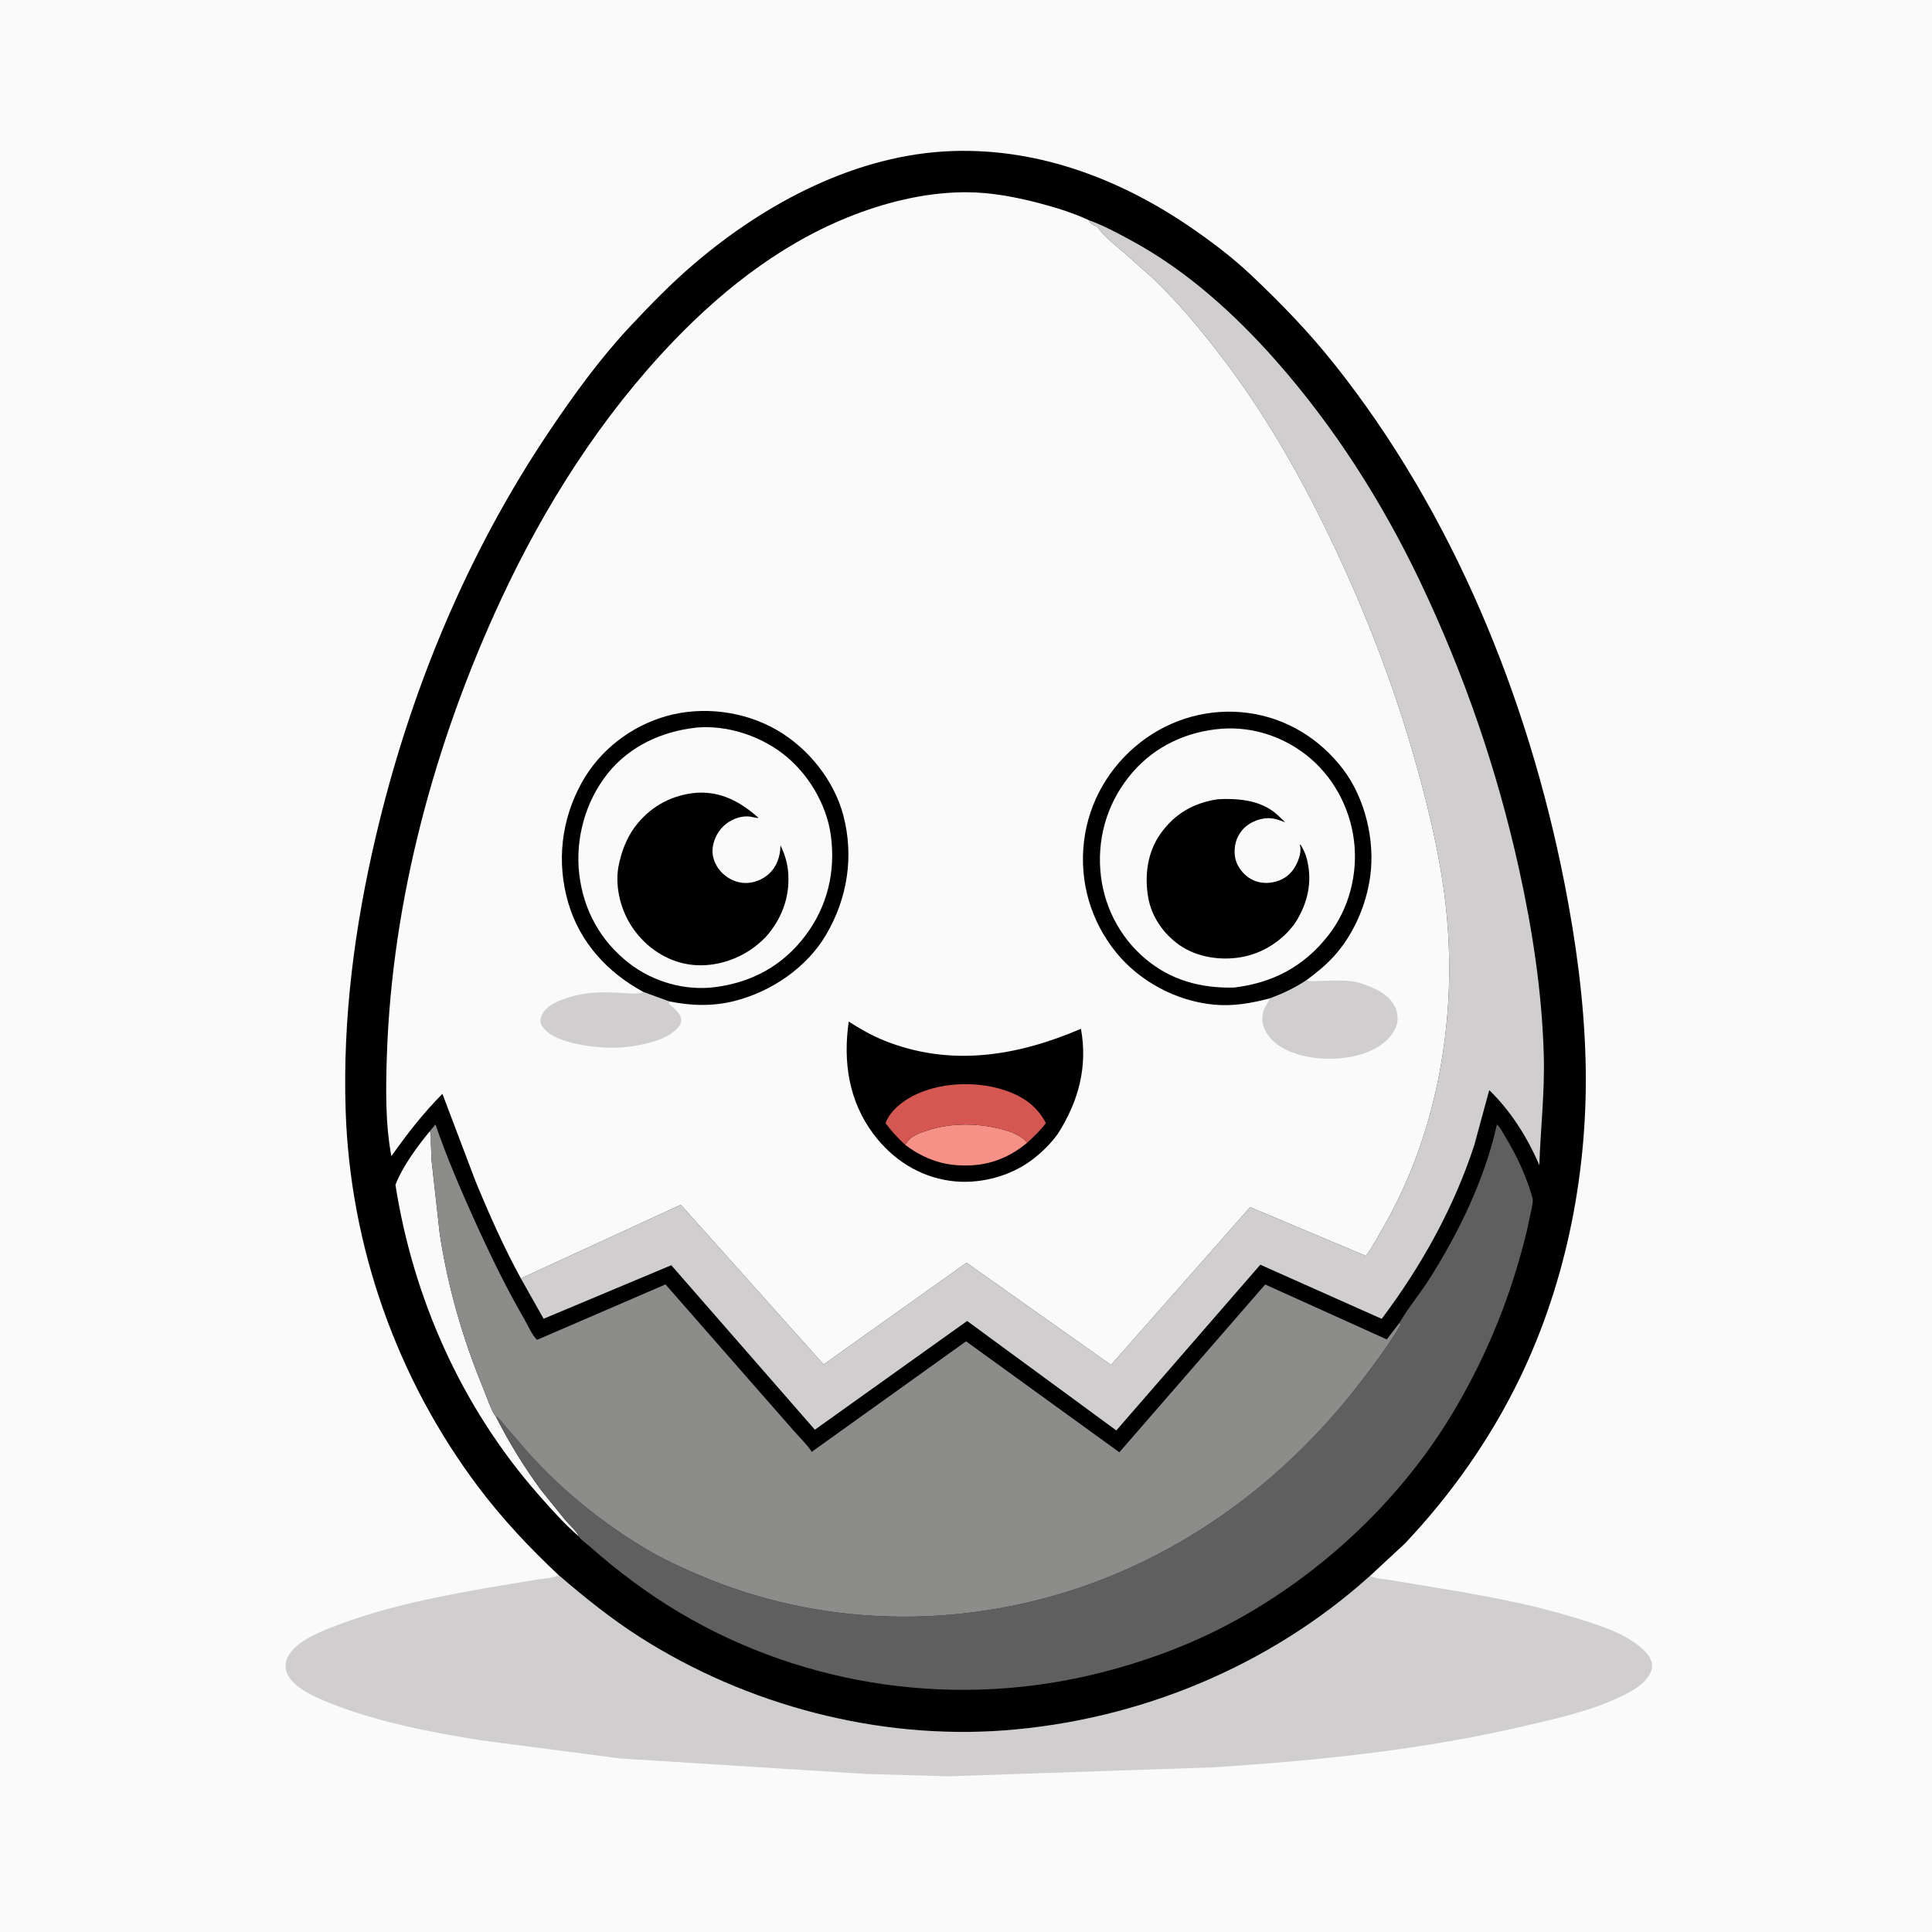
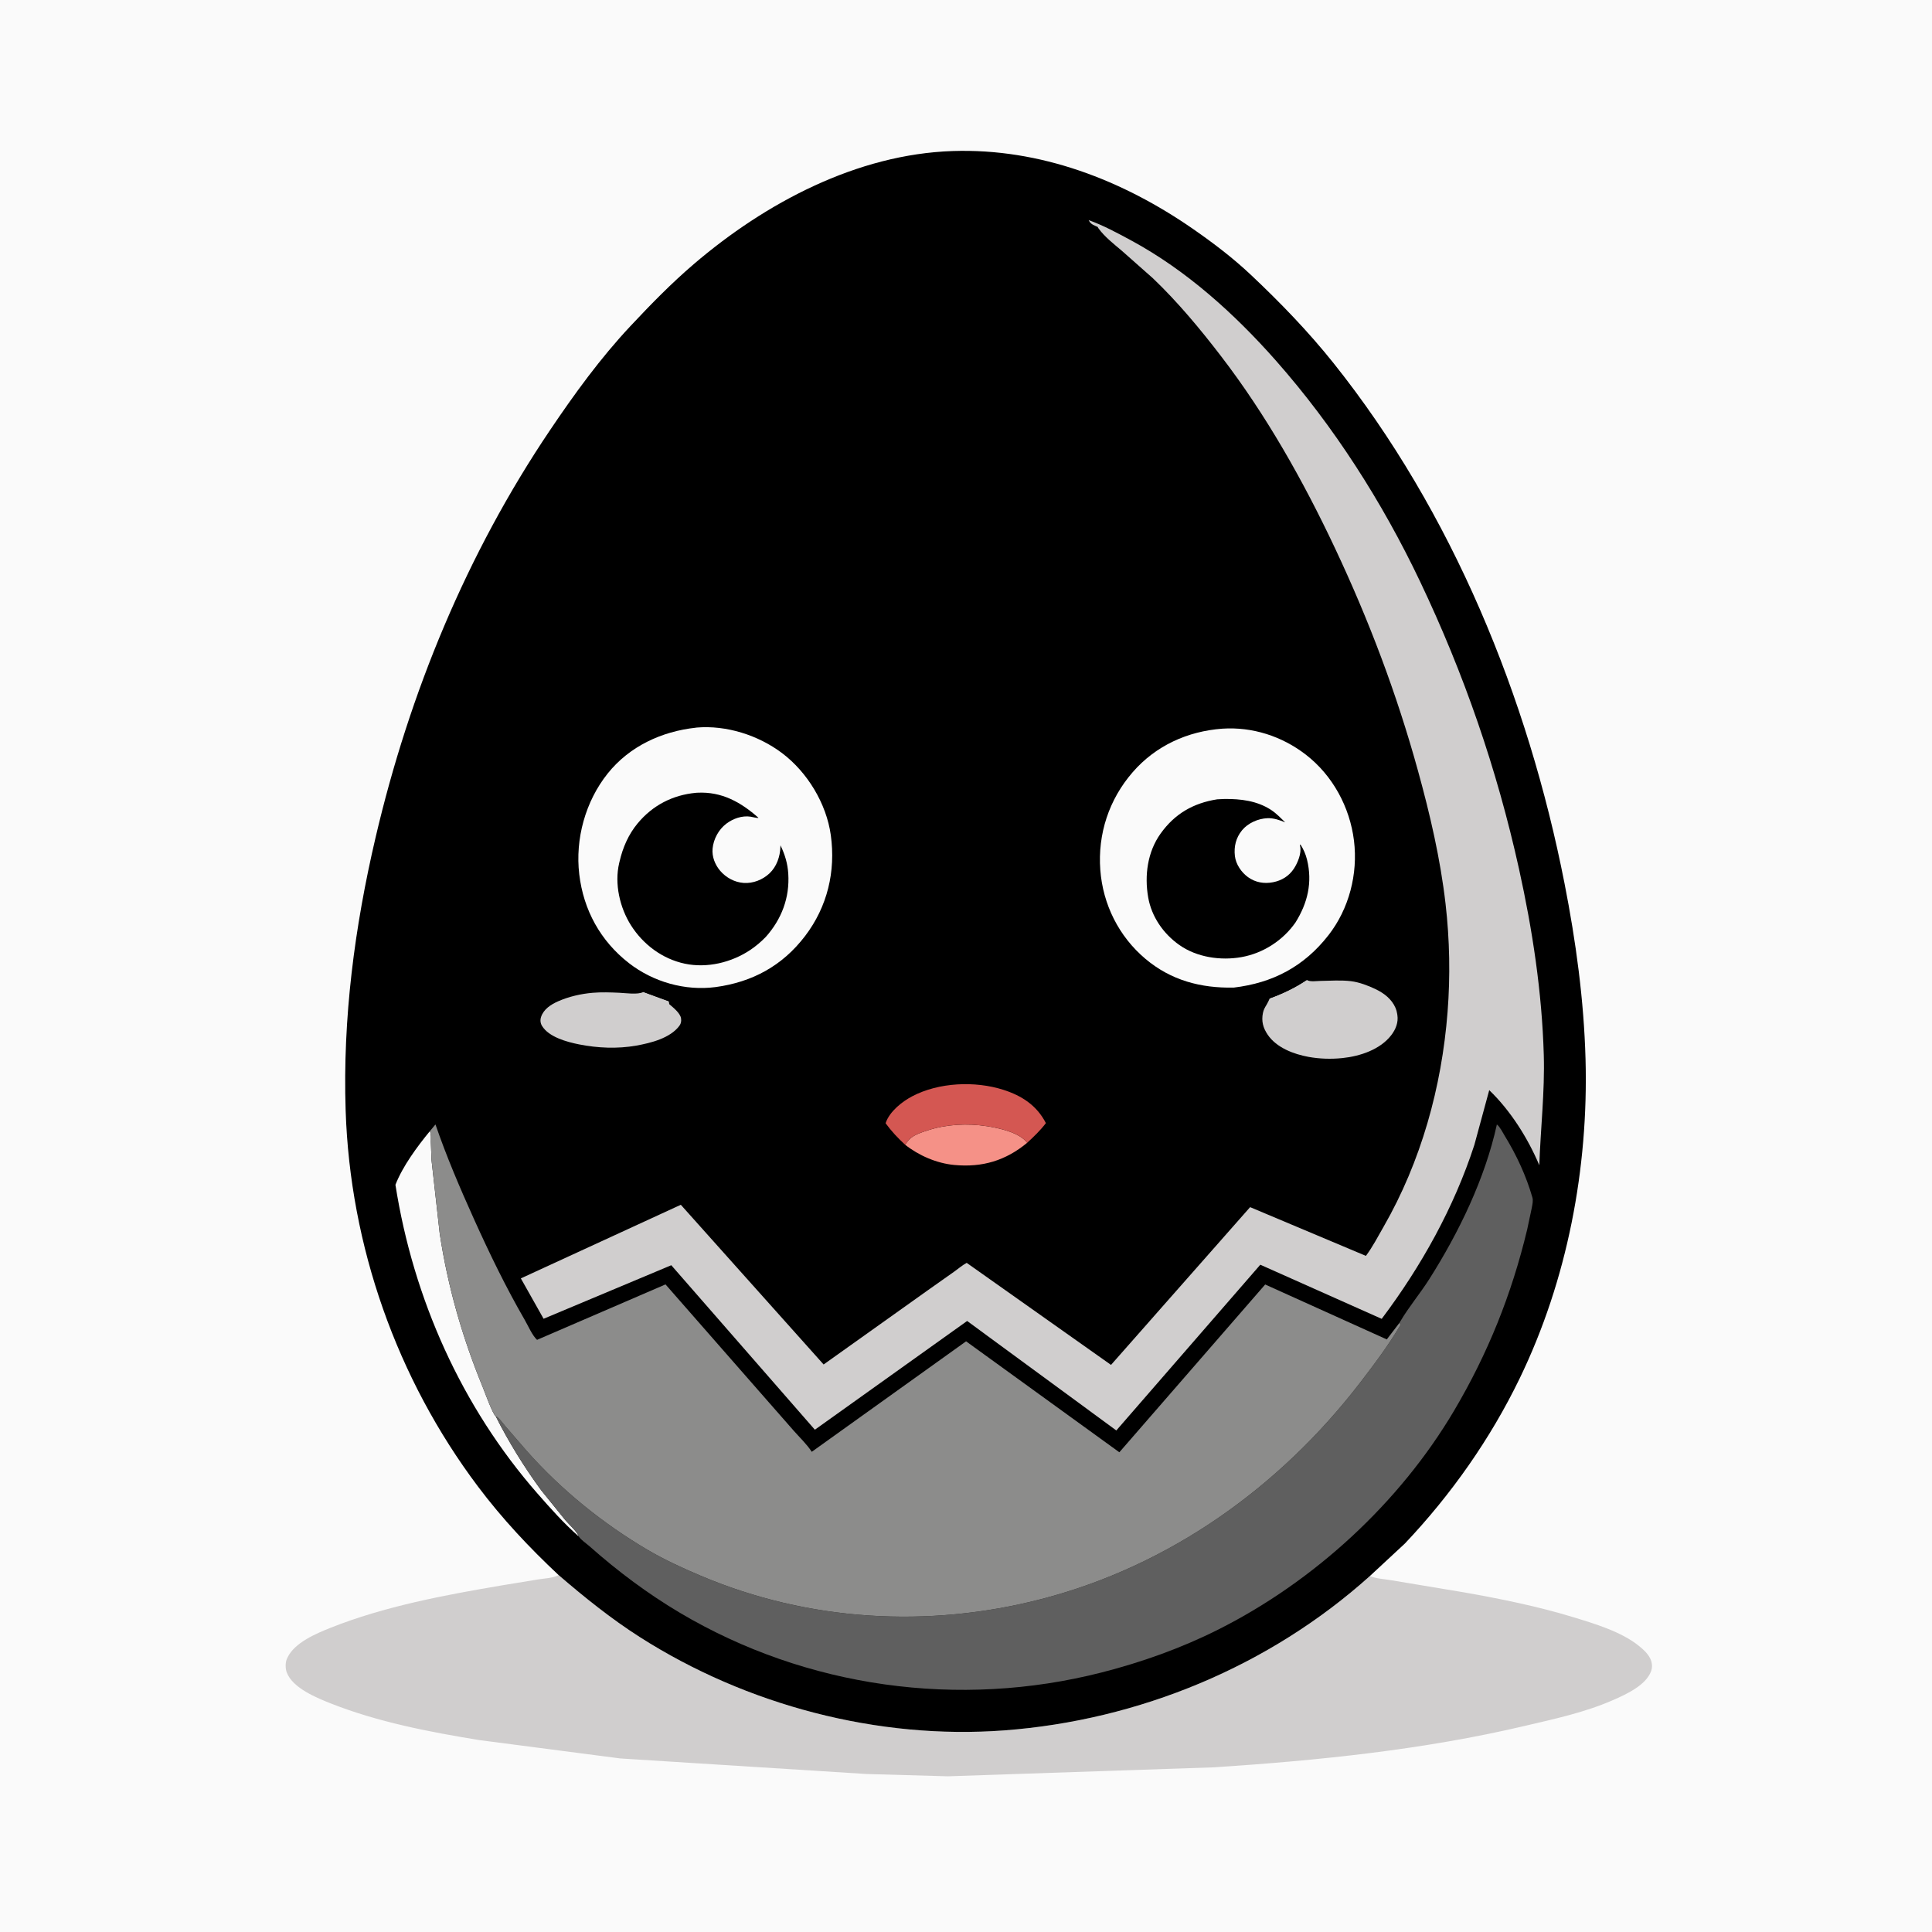
<svg xmlns="http://www.w3.org/2000/svg" version="1.1" style="display: block;" viewBox="0 0 2048 2048" width="1024" height="1024">
  <path transform="translate(0,0)" fill="rgb(250,250,250)" d="M -0 -0 L 2048 0 L 2048 2048 L -0 2048 L -0 -0 z" />
  <path transform="translate(0,0)" fill="rgb(208,206,206)" d="M 592.177 1669.67 C 619.453 1693.15 647.781 1715.94 678.156 1735.34 C 791.41 1807.65 930.696 1844.35 1064.75 1834.27 C 1207.4 1823.54 1345.6 1766.42 1452.2 1670.59 C 1458.15 1673.48 1467.65 1673.86 1474.3 1675.05 L 1552.22 1688.02 C 1590.39 1694.76 1629.91 1702.76 1667 1714.06 C 1689.91 1721.04 1718.63 1729.54 1737.46 1744.84 C 1742.07 1748.59 1746.55 1752.61 1749.25 1758.01 C 1751.34 1762.2 1751.86 1767.19 1750.19 1771.64 C 1744.64 1786.42 1724.29 1795.83 1710.65 1801.84 C 1680.4 1815.18 1648.2 1822.04 1616.15 1829.58 C 1508.7 1854.88 1397.51 1866.17 1287.5 1873.41 L 1004.82 1882.96 L 918.496 1880.52 L 657.438 1864.02 L 507.871 1844.54 C 455.417 1835.97 401.026 1825.54 351.406 1806.01 C 335.872 1799.89 310.41 1789.57 304.034 1773.01 C 302.405 1768.78 302.348 1762.28 304.239 1758.14 L 304.799 1757 C 312.312 1741.23 335.058 1731.64 350.403 1725.53 C 407.614 1702.73 471.449 1690.83 532.031 1680.56 L 570.667 1674.22 C 577.364 1673.15 585.269 1672.98 591.431 1670.05 L 592.177 1669.67 z" />
  <path transform="translate(0,0)" fill="rgb(0,0,0)" d="M 592.177 1669.67 C 561.116 1640.57 532.466 1610.04 506.845 1576 C 420.485 1461.28 371.074 1320.65 366.396 1177.07 C 363.213 1079.35 375.865 982.904 398.109 887.835 C 434.04 734.271 494.737 586.991 583.033 456 C 609.077 417.363 636.467 379.606 668.394 345.549 C 689.911 322.596 711.603 300.356 735.536 279.887 C 811.402 215.001 908.384 163.465 1009.94 160.101 C 1102.66 157.03 1190.09 190.863 1265.32 243.154 C 1286.57 257.929 1307.06 273.516 1325.92 291.29 C 1357.12 320.695 1386.92 351.481 1413.68 385.018 C 1539.58 542.774 1619.77 739.365 1658.46 936.452 C 1670.55 998.04 1679.03 1060.16 1680.74 1122.98 C 1683.89 1238.59 1661.43 1356.8 1610.93 1461.15 C 1579.89 1525.3 1538.17 1584.52 1489.23 1636.21 L 1452.2 1670.59 C 1345.6 1766.42 1207.4 1823.54 1064.75 1834.27 C 930.696 1844.35 791.41 1807.65 678.156 1735.34 C 647.781 1715.94 619.453 1693.15 592.177 1669.67 z" />
  <path transform="translate(0,0)" fill="rgb(250,250,250)" d="M 455.681 1199.07 C 457.214 1202.62 456.701 1206.71 456.721 1210.51 L 457.418 1229.63 L 466.126 1307.57 C 474.602 1363.77 490.112 1417.72 511.657 1470.24 C 513.858 1475.61 522.318 1499.26 525.488 1501.28 C 539.022 1528.21 555.815 1555.45 573.7 1579.76 L 599.42 1611.56 C 603.66 1616.56 611.142 1622.89 613.552 1628.73 C 597.882 1615.07 583.584 1599 569.885 1583.36 C 489.352 1491.43 438.051 1376.43 419.185 1255.94 C 426.866 1236.19 442.228 1215.48 455.681 1199.07 z" />
  <path transform="translate(0,0)" fill="rgb(95,95,95)" d="M 1483.59 1402.14 L 1484.34 1400.83 C 1493.41 1385.35 1505.39 1371.23 1515.05 1356 C 1546.4 1306.6 1574.22 1249.34 1586.74 1192 C 1590 1194.42 1592.93 1200.5 1595.07 1204 C 1607.6 1224.49 1617.77 1246.29 1624.4 1269.38 C 1625.42 1272.93 1624.35 1277.02 1623.72 1280.58 L 1618.91 1303.16 C 1602.46 1371.97 1577.24 1434.79 1541.25 1495.6 C 1483.43 1593.3 1392.72 1676.53 1291.34 1727.42 C 1252.08 1747.14 1210.37 1762 1167.84 1772.86 C 1016.79 1811.44 854.789 1789.2 720.548 1709.52 C 686.511 1689.32 654.631 1665.45 625.051 1639.22 C 621.572 1636.13 615.928 1632.52 613.552 1628.73 C 611.142 1622.89 603.66 1616.56 599.42 1611.56 L 573.7 1579.76 C 555.815 1555.45 539.022 1528.21 525.488 1501.28 C 527.993 1501.64 533.641 1509.42 535.605 1511.71 L 558.676 1538.37 C 594.969 1579.31 639.085 1614.98 686.185 1642.72 C 704.323 1653.4 723.367 1662.13 742.725 1670.33 C 857.014 1718.75 983.97 1726.17 1104 1695.05 C 1239.8 1659.84 1356.49 1576.5 1441.63 1465.86 C 1456.82 1446.12 1471.85 1426.1 1484.5 1404.6 L 1483.59 1402.14 z" />
  <path transform="translate(0,0)" fill="rgb(208,206,206)" d="M 1154.01 233.338 C 1169.4 238.801 1184.68 247.087 1199.02 254.837 C 1257.56 286.469 1308.68 332.636 1352.51 382.267 C 1414.1 452.015 1465.3 532.305 1505.28 616.282 C 1551.95 714.331 1586.73 814.95 1610.19 921 C 1624.53 985.846 1634.55 1051.79 1636.47 1118.24 C 1637.61 1157.43 1633.07 1196.14 1631.73 1235.21 C 1619.62 1206.52 1601.24 1177.28 1578.65 1155.61 L 1562.88 1213.65 C 1541.28 1280.09 1506.57 1342.32 1464.66 1398.03 L 1335.98 1340.65 L 1183.35 1516.34 L 1025.21 1400.29 L 863.791 1515.56 L 711.585 1341.19 L 576.235 1397.95 L 552.125 1355.15 L 721.697 1277.11 L 873.063 1446.41 L 983.366 1367.85 L 1011.51 1347.97 C 1015.84 1344.92 1020.08 1341.19 1024.74 1338.68 L 1177.72 1446.85 L 1325.18 1279.62 L 1447.92 1331.28 C 1455 1321.79 1460.73 1310.73 1466.63 1300.45 C 1506.4 1231.26 1528.29 1152.3 1534.47 1072.94 C 1537.44 1034.82 1536.73 996.177 1532.36 958.193 C 1526.86 910.356 1515.91 863.349 1503.11 817 C 1480.5 735.092 1451.16 657.495 1414.95 580.673 C 1381.49 509.696 1342.19 439.859 1294.32 377.504 C 1272.23 348.721 1248.34 319.971 1222.07 294.923 L 1189.1 265.754 C 1180.9 258.803 1170.86 250.966 1164.56 242.235 L 1163.49 240.5 C 1160.43 239.148 1156.9 237.972 1155.01 235.037 L 1154.01 233.338 z" />
  <path transform="translate(0,0)" fill="rgb(140,140,139)" d="M 455.681 1199.07 L 461.605 1191.96 C 473.297 1225.95 487.661 1259.55 502.449 1292.31 C 518.974 1328.91 536.222 1364.57 556.35 1399.35 C 559.945 1405.57 564.193 1415.6 569.292 1420.29 L 705.468 1361.52 L 802.733 1472.55 L 841.277 1516.5 C 847.524 1523.65 855.394 1531.01 860.485 1538.99 L 1024.09 1421.86 L 1186.56 1539.47 L 1341.15 1361.61 L 1470.06 1419.83 L 1483.59 1402.14 L 1484.5 1404.6 C 1471.85 1426.1 1456.82 1446.12 1441.63 1465.86 C 1356.49 1576.5 1239.8 1659.84 1104 1695.05 C 983.97 1726.17 857.014 1718.75 742.725 1670.33 C 723.367 1662.13 704.323 1653.4 686.185 1642.72 C 639.085 1614.98 594.969 1579.31 558.676 1538.37 L 535.605 1511.71 C 533.641 1509.42 527.993 1501.64 525.488 1501.28 C 522.318 1499.26 513.858 1475.61 511.657 1470.24 C 490.112 1417.72 474.602 1363.77 466.126 1307.57 L 457.418 1229.63 L 456.721 1210.51 C 456.701 1206.71 457.214 1202.62 455.681 1199.07 z" />
-   <path transform="translate(0,0)" fill="rgb(250,250,250)" d="M 552.125 1355.15 C 533.983 1322.1 518.522 1287.13 504.14 1252.31 L 468.972 1159.53 C 448.265 1180.31 431.865 1201.75 414.866 1225.54 C 408.353 1191.08 408.945 1153.19 410.118 1118.27 C 415.664 953.064 461.258 785.902 530.68 636.363 C 577.196 536.167 637.845 440.684 714.6 360.944 C 770.619 302.747 836.191 252.698 912.715 224.973 C 951.506 210.918 993.828 202.062 1035.21 204.106 C 1057.39 205.201 1080.33 209.795 1101.78 215.416 C 1119.31 220.011 1137.55 225.656 1154.01 233.338 L 1155.01 235.037 C 1156.9 237.972 1160.43 239.148 1163.49 240.5 L 1164.56 242.235 C 1170.86 250.966 1180.9 258.803 1189.1 265.754 L 1222.07 294.923 C 1248.34 319.971 1272.23 348.721 1294.32 377.504 C 1342.19 439.859 1381.49 509.696 1414.95 580.673 C 1451.16 657.495 1480.5 735.092 1503.11 817 C 1515.91 863.349 1526.86 910.356 1532.36 958.193 C 1536.73 996.177 1537.44 1034.82 1534.47 1072.94 C 1528.29 1152.3 1506.4 1231.26 1466.63 1300.45 C 1460.73 1310.73 1455 1321.79 1447.92 1331.28 L 1325.18 1279.62 L 1177.72 1446.85 L 1024.74 1338.68 C 1020.08 1341.19 1015.84 1344.92 1011.51 1347.97 L 983.366 1367.85 L 873.063 1446.41 L 721.697 1277.11 L 552.125 1355.15 z" />
  <path transform="translate(0,0)" fill="rgb(208,206,206)" d="M 682.019 1051.52 L 708.965 1061.38 L 709.444 1064.45 C 713.413 1067.85 721.14 1073.92 721.934 1079.5 C 722.355 1082.45 721.957 1084.99 720.196 1087.36 C 710.423 1100.56 689.778 1105.65 674.5 1108.38 C 654.573 1111.93 633.446 1111.03 613.656 1107.06 C 600.837 1104.49 581.772 1099.33 574.572 1087.51 C 572.8 1084.6 572.483 1081.26 573.546 1078.02 C 576.24 1069.8 583.931 1064.85 591.449 1061.5 C 602.821 1056.43 615.973 1053.43 628.381 1052.39 C 637.565 1051.62 647.109 1051.95 656.302 1052.36 C 663.226 1052.66 676.106 1054.67 682.019 1051.52 z" />
  <path transform="translate(0,0)" fill="rgb(208,206,206)" d="M 1385.22 1038.78 L 1386.43 1039.36 C 1389.69 1040.8 1396.04 1039.88 1399.74 1039.81 C 1410.23 1039.6 1421.71 1038.84 1432.1 1040.09 C 1440.65 1041.13 1450.4 1044.79 1458.1 1048.5 C 1467.16 1052.86 1475.26 1059.02 1479.33 1068.49 C 1480.2 1070.52 1480.68 1072.34 1481.02 1074.5 L 1481.26 1075.89 C 1482.47 1083.77 1479.6 1091.01 1474.84 1097.25 C 1463.14 1112.58 1441.7 1119.65 1423.19 1121.58 C 1411.16 1122.84 1398.89 1122.49 1387 1120.32 C 1371.38 1117.47 1353.09 1110.59 1343.78 1096.78 C 1338.86 1089.48 1337 1082.5 1338.76 1073.78 C 1339.44 1070.38 1340.84 1067.98 1342.62 1065.06 C 1343.94 1062.9 1344.95 1060.62 1345.97 1058.31 C 1360.25 1053.07 1372.49 1047.25 1385.22 1038.78 z" />
  <path transform="translate(0,0)" fill="rgb(0,0,0)" d="M 899.682 1082.92 C 911.719 1090.6 923.876 1097.62 937.151 1102.96 C 1007.46 1131.27 1077.99 1119.64 1145.85 1090.58 C 1153.23 1131.29 1143.09 1167.8 1121.31 1201.98 C 1113.72 1212.43 1104.88 1221.13 1094.65 1228.98 C 1070.49 1247.48 1037.19 1255.9 1007.07 1251.7 C 973.914 1247.07 945.892 1228.79 925.907 1202.14 C 899.586 1167.04 893.591 1125.44 899.682 1082.92 z" />
  <path transform="translate(0,0)" fill="rgb(245,145,135)" d="M 959.487 1213.47 C 961.402 1210.77 963.398 1207.89 966.081 1205.89 C 970.989 1202.24 977.114 1200.28 982.88 1198.39 C 1003.16 1191.73 1025.37 1190.58 1046.42 1193.85 C 1059.15 1195.82 1080.91 1200.54 1088.83 1211.42 C 1065.97 1230.32 1041.3 1237.72 1011.59 1234.92 C 993.033 1233.18 974.032 1225 959.487 1213.47 z" />
  <path transform="translate(0,0)" fill="rgb(212,87,82)" d="M 959.487 1213.47 C 951.708 1206.36 945.033 1199.23 938.808 1190.74 L 939.036 1189.9 C 943.326 1178.01 956.19 1167.79 966.926 1162.14 C 995.105 1147.31 1033.52 1145.66 1063.5 1155.21 C 1083.25 1161.51 1099.11 1171.87 1108.69 1190.56 C 1102.81 1198.28 1095.96 1204.89 1088.83 1211.42 C 1080.91 1200.54 1059.15 1195.82 1046.42 1193.85 C 1025.37 1190.58 1003.16 1191.73 982.88 1198.39 C 977.114 1200.28 970.989 1202.24 966.081 1205.89 C 963.398 1207.89 961.402 1210.77 959.487 1213.47 z" />
  <path transform="translate(0,0)" fill="rgb(0,0,0)" d="M 682.019 1051.52 C 644.043 1030.94 614.695 999.086 602.402 957.125 C 589.739 913.901 594.914 868.863 616.716 829.544 C 635.754 795.207 668.872 769.611 706.56 759.044 C 744.977 748.273 788.431 753.821 822.952 773.547 C 856.534 792.737 884.116 826.92 894.003 864.5 C 905.392 907.788 898.316 952.37 875.729 990.796 C 855.254 1025.63 817.926 1051 779.165 1060.95 C 755.769 1066.95 732.508 1066.32 708.965 1061.38 L 682.019 1051.52 z" />
  <path transform="translate(0,0)" fill="rgb(250,250,250)" d="M 737.561 771.383 L 738.29 771.256 C 769.907 768.521 803.784 779.32 828.977 798.287 C 855.849 818.519 876.068 851.84 880.689 885.316 C 885.998 923.765 877.104 961.085 853.476 992.15 C 829.429 1023.76 797.506 1041.07 758.551 1046.34 C 726.212 1050.6 692.365 1040.89 666.722 1020.97 C 636.513 997.498 618.534 964.66 614.048 926.875 C 609.591 889.327 620.524 849.483 644.226 819.879 C 667.31 791.046 701.36 775.362 737.561 771.383 z" />
  <path transform="translate(0,0)" fill="rgb(0,0,0)" d="M 737.85 840.403 L 739.22 840.317 C 765.133 838.995 785.299 850.312 804.039 866.925 C 802.98 867.508 797.234 865.948 795.64 865.705 C 786.707 864.34 777.062 867.739 769.992 873.096 C 761.792 879.309 756.378 889.314 755.374 899.53 C 754.54 908.03 757.943 916.655 763.416 923.063 C 769.665 930.378 778.714 935.28 788.362 935.948 C 798.292 936.636 808.471 932.581 815.667 925.822 C 823.305 918.65 826.944 907.989 827.267 897.741 L 827.313 896.038 C 832.05 905.803 834.915 915.302 835.603 926.156 C 837.211 951.525 828.568 974.294 811.867 993.075 C 806.903 998.253 801.168 1003.09 795.198 1007.07 C 775.32 1020.31 749.591 1026.53 725.967 1021.55 C 702.165 1016.53 681.717 1001.22 668.81 980.797 C 656.965 962.056 651.223 936.822 656.334 914.988 L 656.812 913 C 660.255 898.26 666.237 884.447 675.987 872.731 C 691.924 853.58 713.151 842.675 737.85 840.403 z" />
  <path transform="translate(0,0)" fill="rgb(0,0,0)" d="M 1345.97 1058.31 C 1326.16 1063.52 1307.13 1066.92 1286.5 1064.93 C 1246.57 1061.06 1207.74 1040.26 1182.66 1009.03 C 1156.05 975.892 1144.05 934.27 1149.08 892 C 1154.07 850.026 1175.87 812.563 1209.2 786.676 C 1241.48 761.612 1282.47 750.263 1323.04 755.747 C 1363.59 761.226 1398.98 782.957 1423.64 815.346 C 1447.07 846.111 1457.78 890.922 1452.47 929.092 C 1448.2 959.705 1434.94 990.503 1414.13 1013.54 C 1405.38 1023.23 1395.63 1031.01 1385.22 1038.78 C 1372.49 1047.25 1360.25 1053.07 1345.97 1058.31 z" />
  <path transform="translate(0,0)" fill="rgb(250,250,250)" d="M 1295.75 772.424 C 1327.62 770.31 1358.93 780.419 1384.18 799.922 C 1412.68 821.943 1430.91 855.583 1435.28 891.156 C 1439.61 926.41 1430.07 963.375 1408.21 991.373 C 1382.23 1024.65 1349.17 1041.96 1307.78 1046.9 C 1272.9 1047.54 1241.38 1039.32 1214.16 1016.38 C 1186.04 992.685 1169.09 958.722 1166.37 922.145 C 1163.53 883.961 1175.61 847.426 1200.7 818.546 C 1225.13 790.412 1258.94 775.121 1295.75 772.424 z" />
  <path transform="translate(0,0)" fill="rgb(0,0,0)" d="M 1290.27 847.31 L 1297.95 846.942 C 1315.2 846.775 1332.4 848.832 1347.21 858.426 C 1352.83 862.069 1357.57 867.066 1362.34 871.733 C 1356.42 869.274 1350.08 867.08 1343.57 867.327 C 1333.71 867.702 1322.94 872.441 1316.62 880.119 C 1310.13 888.003 1307.87 897.442 1309.04 907.443 C 1310.07 916.213 1315.92 924.74 1322.96 929.823 C 1330.73 935.443 1340.07 937.058 1349.41 935.22 C 1358.66 933.401 1366.4 928.726 1371.61 920.748 C 1375.65 914.568 1379.9 904.357 1378.18 896.905 L 1377.94 896 L 1378.5 895.116 C 1381.74 900.143 1384.06 905.409 1385.49 911.23 C 1391.4 935.314 1386.2 957.122 1373.3 977.808 C 1360.05 996.881 1338.92 1010.52 1316 1014.58 C 1294.01 1018.49 1268.84 1014.85 1250.26 1001.81 C 1233.26 989.877 1220.69 971.818 1217.11 951.204 C 1213.08 927.993 1216.36 903.063 1230.32 883.569 C 1245.39 862.533 1264.99 851.321 1290.27 847.31 z" />
</svg>